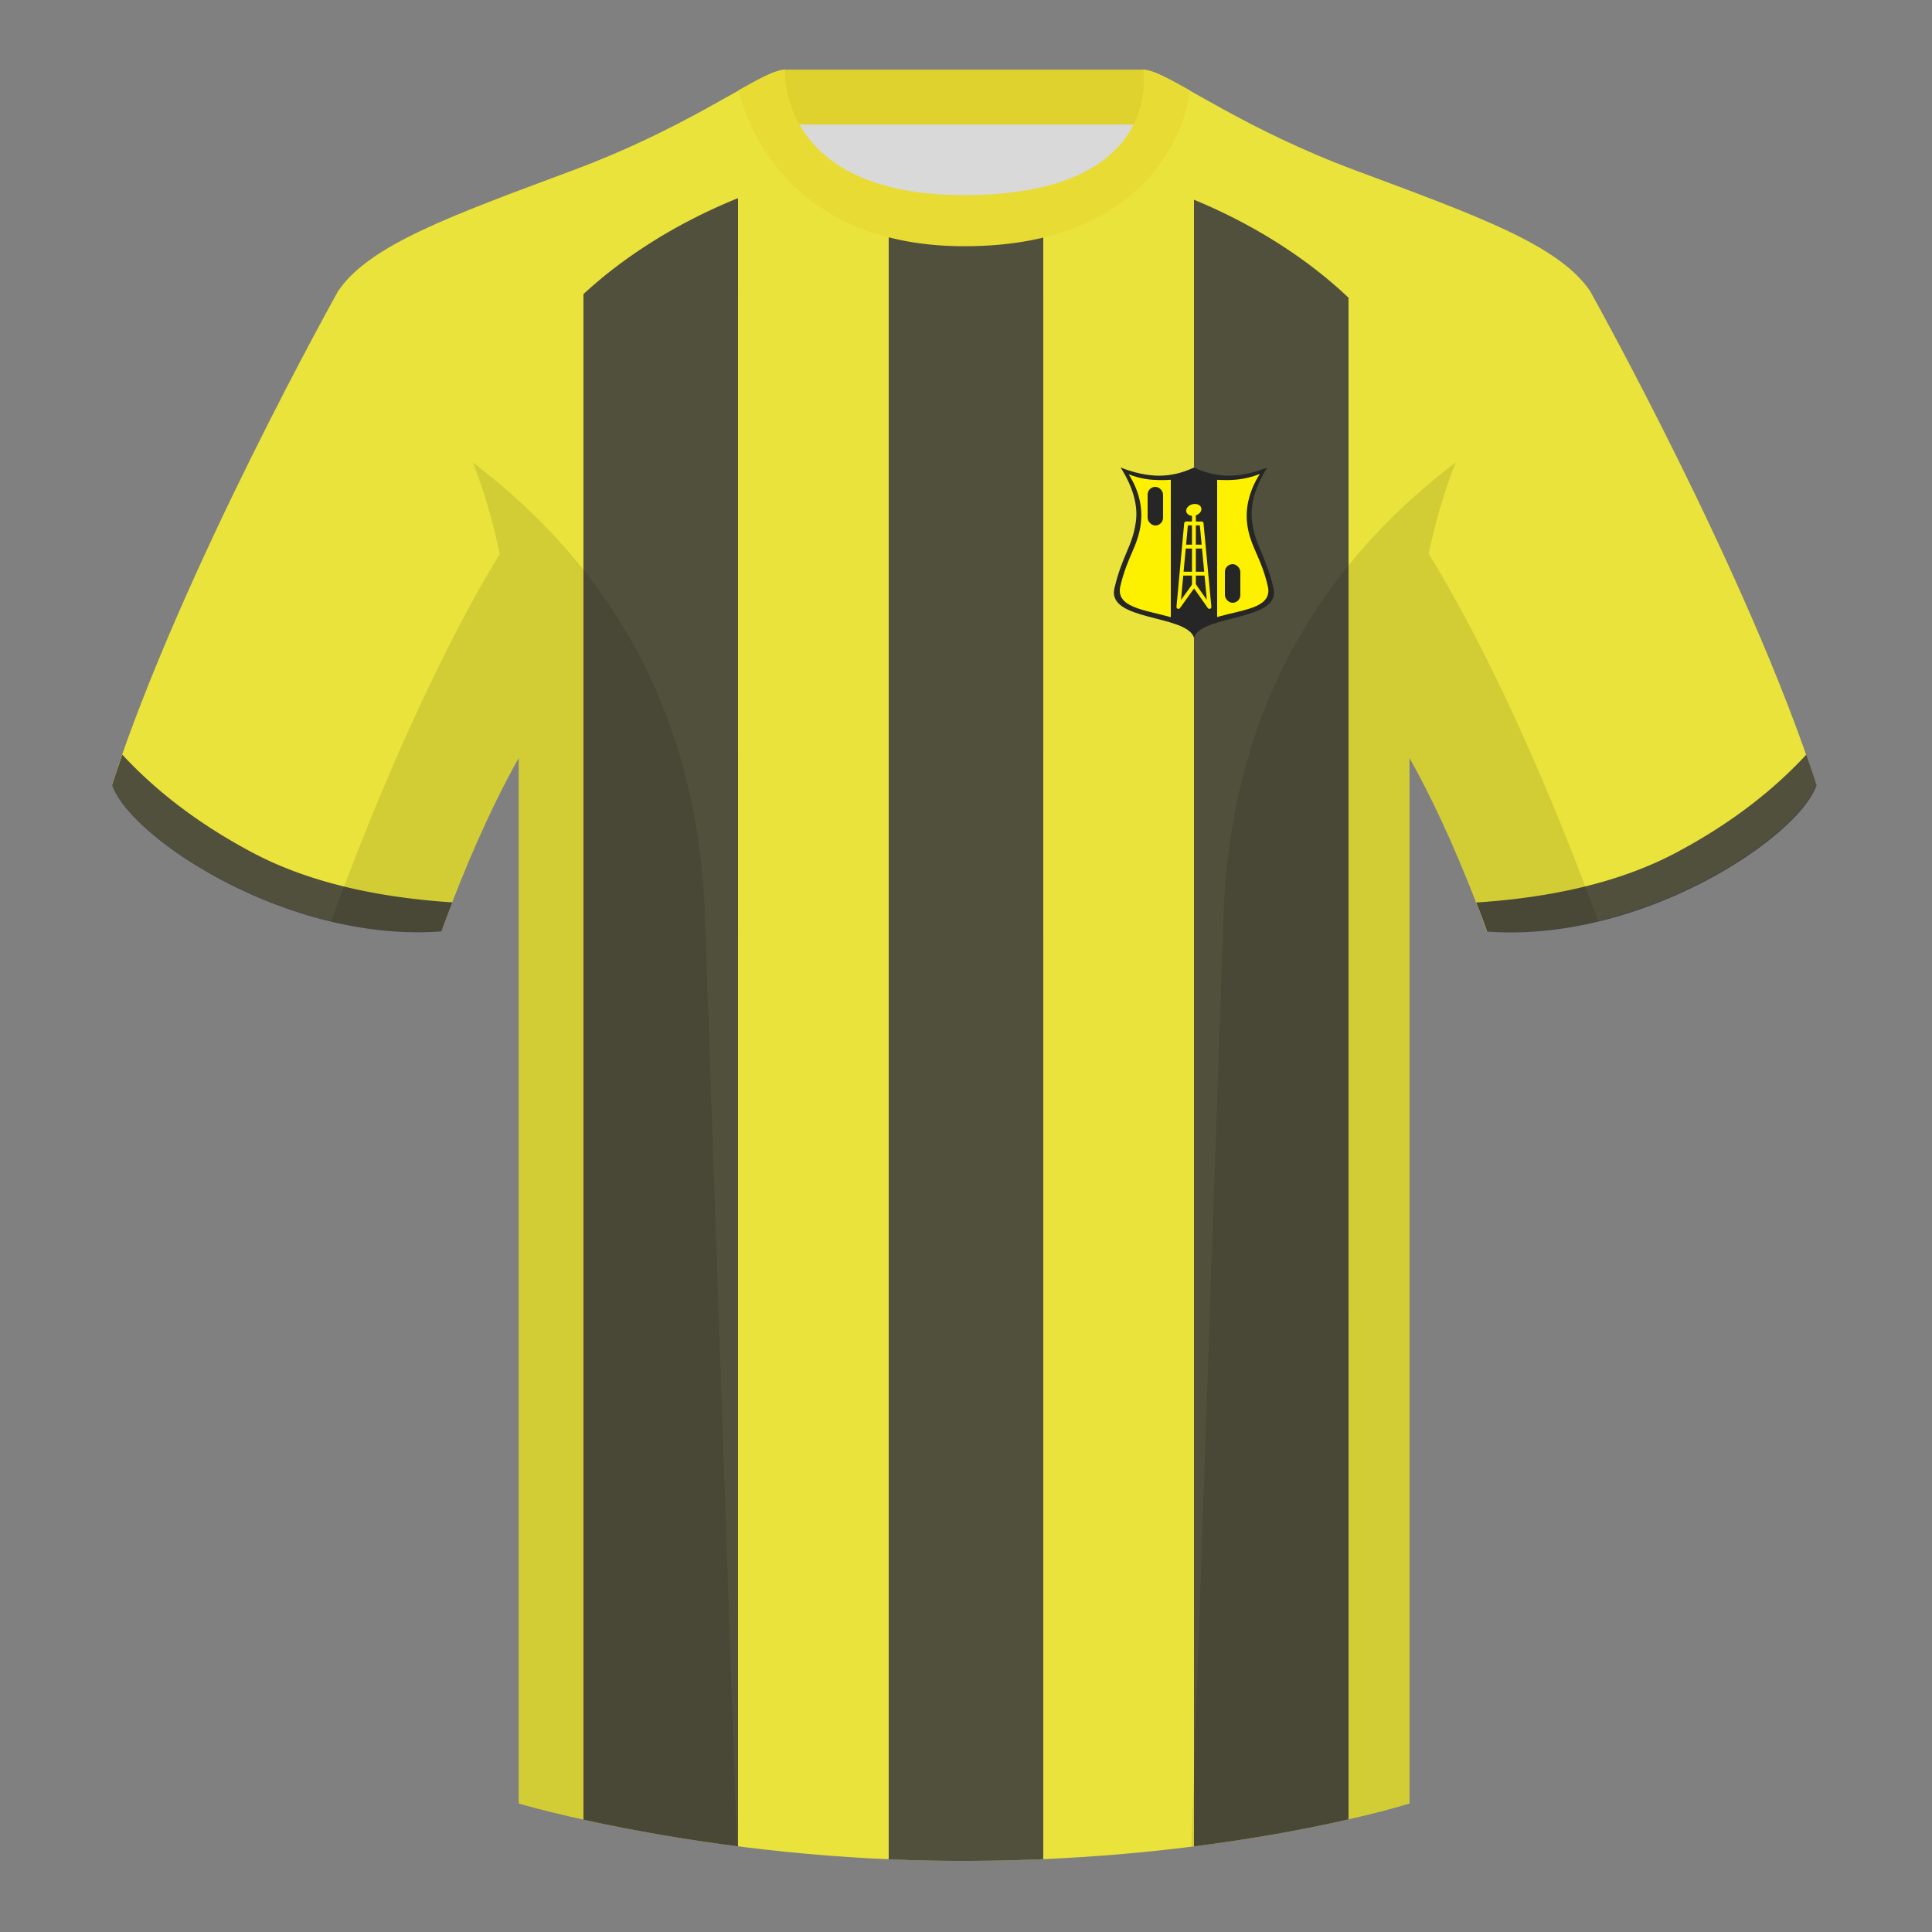
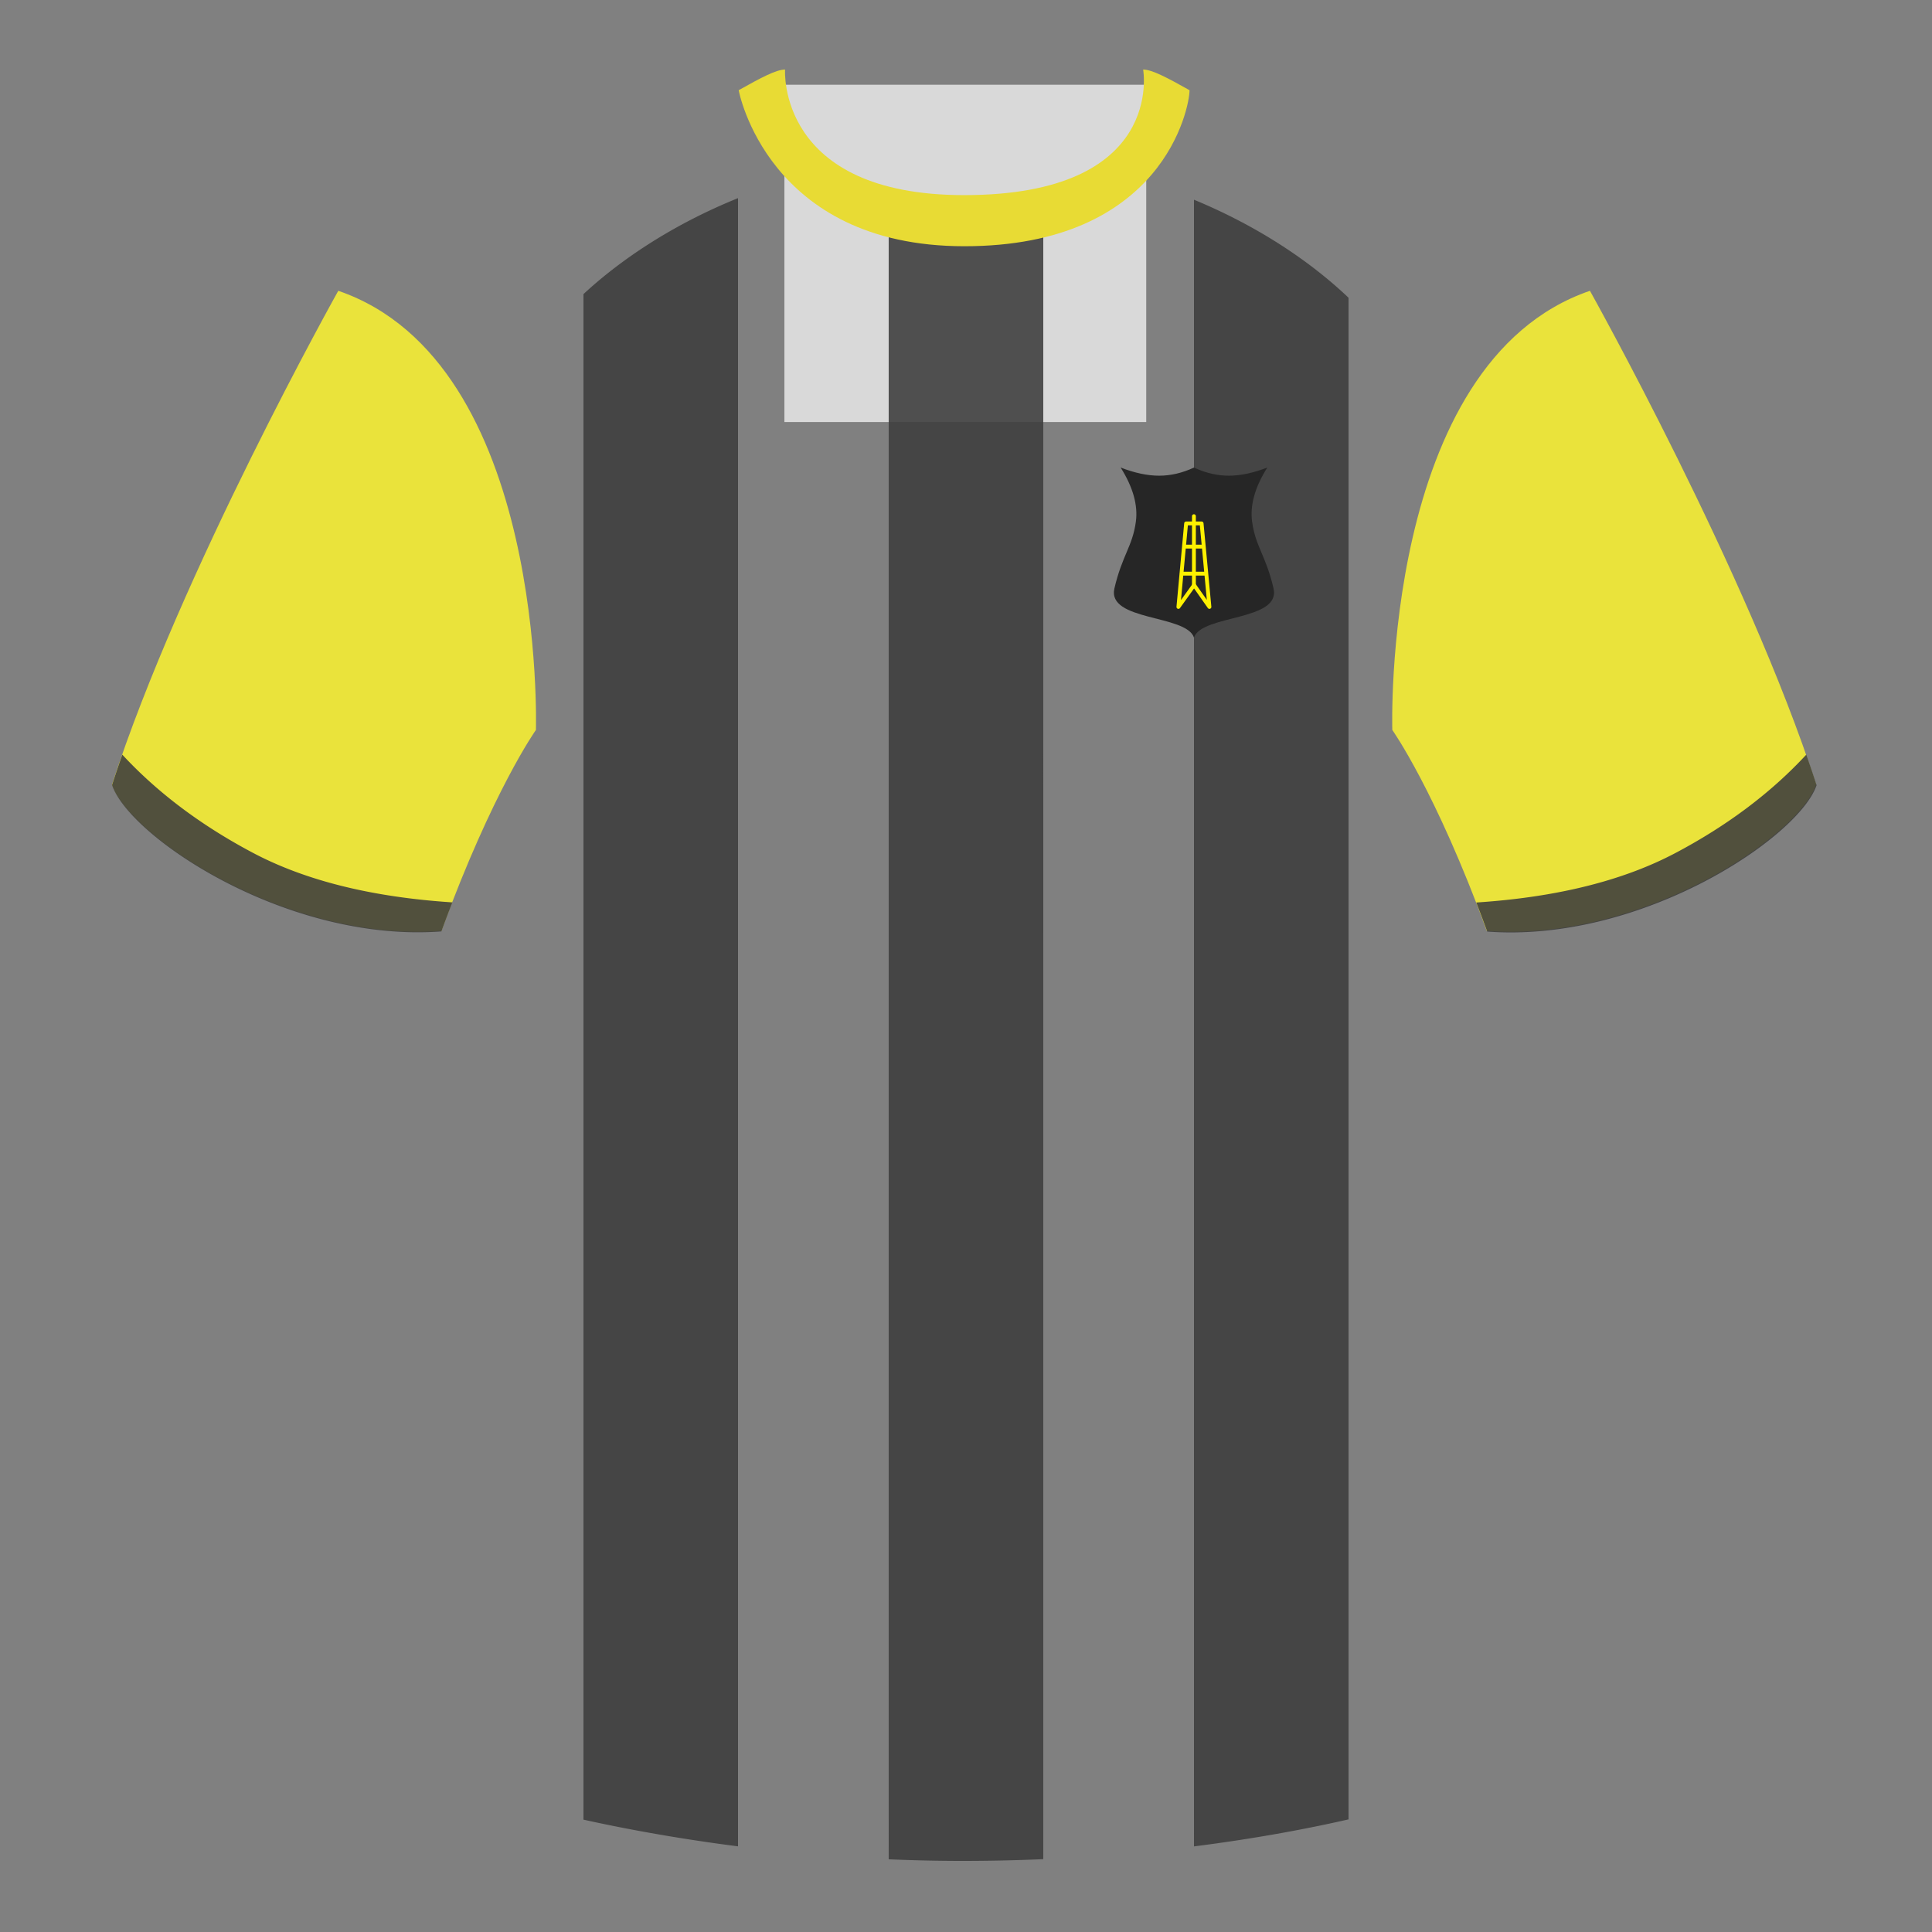
<svg xmlns="http://www.w3.org/2000/svg" width="500" height="500" viewBox="0 0 500 500">
  <rect x="0" y="0" width="500" height="500" fill="#808080" stroke="none" />
  <g fill="none" fill-rule="evenodd">
    <path d="M0 0h500v500H0z" />
    <path fill="#D9D9D9" d="M203.003 109.223h93.643V21.928h-93.643z" />
-     <path fill="#DFD22E" d="M202.864 32.228h93.459v-14.2h-93.459z" />
    <path d="M87.547 75.258s-40.763 72.8-58.547 127.77c4.445 13.375 45.208 40.86 85.232 37.885 13.34-36.4 24.46-52 24.46-52s2.963-95.085-51.144-113.655m323.925 0s40.763 72.8 58.547 127.77c-4.445 13.375-45.208 40.86-85.232 37.885-13.34-36.4-24.46-52-24.46-52s-2.963-95.085 51.144-113.655" fill="#EAE33B" />
-     <path d="M249.511 57.703c-50.082 0-47.798-39.469-48.743-39.14-7.516 2.619-24.133 14.937-52.438 25.495-31.873 11.885-52.626 19.315-60.782 31.2 11.115 8.915 46.694 28.97 46.694 120.345v271.14s49.658 14.855 114.885 14.855c68.929 0 115.648-14.855 115.648-14.855v-271.14c0-91.375 35.58-111.43 46.699-120.345-8.157-11.885-28.91-19.315-60.782-31.2-28.36-10.577-44.982-22.919-52.478-25.511-.927-.318 4.177 39.156-48.703 39.156z" fill="#EAE33B" />
    <path d="M467.461 195.302c.936 2.667 1.827 5.303 2.667 7.9-4.445 13.375-45.208 40.86-85.232 37.885a426.405 426.405 0 00-2.835-7.52c20.795-1.358 37.993-5.637 51.594-12.837 13.428-7.109 24.697-15.585 33.806-25.428zm-435.807 0c9.103 9.828 20.361 18.291 33.772 25.392 13.611 7.206 30.824 11.486 51.639 12.84a426.42 426.42 0 00-2.834 7.517c-40.025 2.975-80.787-24.51-85.232-37.885.836-2.585 1.723-5.209 2.655-7.864zm238.345-140.1l-.001 425.946a480.749 480.749 0 01-20.869.453c-6.546 0-12.935-.15-19.133-.419l-.003-425.967c5.412 1.566 11.853 2.491 19.52 2.491 8.118 0 14.869-.93 20.486-2.504zM309 51.688c16.972 7.01 30.48 16.298 40 25.37l.002 393.795c-9.568 2.188-23.183 4.859-40.001 6.992L309 51.688zm-118-.41l-.001 426.554c-16.474-2.107-30.184-4.738-40-6.909L151 76.115c9.648-8.947 23.149-18.021 40-24.837z" fill="#3D3D3D" opacity=".884" />
    <path d="M307.852 23.345c-5.772-3.24-9.728-5.345-12.008-5.345 0 0 5.882 32.495-46.335 32.495-48.52 0-46.335-32.495-46.335-32.495-2.28 0-6.236 2.105-12.003 5.345 0 0 7.368 40.38 58.403 40.38 51.478 0 58.278-35.895 58.278-40.38z" fill="#E8DB34" />
-     <path d="M413.584 238.323c-9.288 2.238-19.065 3.316-28.798 2.593-8.198-22.369-15.557-36.883-20.013-44.748v270.577s-21.102 6.71-55.866 11.11c-.182-.02-.363-.04-.544-.06 1.881-54.795 5.722-166.47 8.276-240.705 2.055-59.755 31.085-95.29 60.099-117.44-2.675 6.781-5.071 14.606-6.999 23.667 7.354 11.851 24.436 42.069 43.831 94.964.005.014.01.028.014.041zM190.717 477.795c-34.248-4.401-56.476-11.051-56.476-11.051V196.172c-4.456 7.867-11.814 22.379-20.01 44.743-9.633.716-19.309-.332-28.511-2.524a1.113 1.113 0 01.02-.097c19.377-52.847 36.305-83.066 43.61-94.944-1.929-9.075-4.328-16.912-7.006-23.701 29.014 22.15 58.044 57.685 60.099 117.44 2.554 74.235 6.396 185.91 8.276 240.705h-.002z" fill-opacity=".1" fill="#000" />
    <g transform="translate(288.278 121)">
      <path d="M.135 31.261c1.988-8.533 4.675-10.829 5.545-17.235C6.261 9.756 4.949 5.08 1.745 0c3.629 1.406 6.948 2.109 9.957 2.109 3.009 0 6.016-.703 9.021-2.109l.53.241c2.829 1.245 5.659 1.868 8.491 1.868 3.009 0 6.327-.703 9.957-2.109-3.204 5.08-4.516 9.756-3.935 14.026.87 6.406 3.557 8.702 5.545 17.235 1.968 8.446-18.174 6.774-20.521 12.56L20.722 44c-2-6-22.575-4.207-20.587-12.739z" fill="#262626" />
-       <path d="M3.838 1.764c3.328 1.278 5.873 1.484 8.632 1.484.603 0 1.353-.027 2.252-.081l0 35.569-.757-.215C7.747 36.815.402 36.092 1.665 30.719c1.823-7.757 4.468-10.145 5.266-15.968.532-3.882-.155-8.368-3.092-12.987zm33.921-.098c-2.938 4.619-3.777 9.202-3.245 13.084.798 5.823 3.499 8.211 5.322 15.968.996 4.239-3.195 5.527-8.142 6.713l-2.248.532c-.725.175-1.43.353-2.123.554l-.601.181V3.172l.546.034c.58.03 1.16.042 1.74.042 2.759 0 5.424-.303 8.751-1.581z" fill="#FEF100" />
      <rect fill="#262626" x="8.722" y="5" width="4" height="10" rx="2" />
      <rect fill="#262626" x="28.722" y="25" width="4" height="10" rx="2" />
      <g transform="translate(16.692 8.462)">
        <path stroke="#FEF100" stroke-linejoin="round" d="M0 27.613L1.996 6h4.008l2.026 21.613-3.972-5.651z" />
        <path stroke="#FEF100" stroke-linecap="round" stroke-linejoin="round" d="M4.015 22.285V4.125" />
-         <ellipse fill="#FEF100" transform="rotate(-15 3.984 2.5)" cx="3.984" cy="2.5" rx="2" ry="1.5" />
        <path stroke="#FEF100" stroke-linecap="round" stroke-linejoin="round" d="M.904 19h6.16m-5.16-7h4.16" />
      </g>
    </g>
  </g>
</svg>